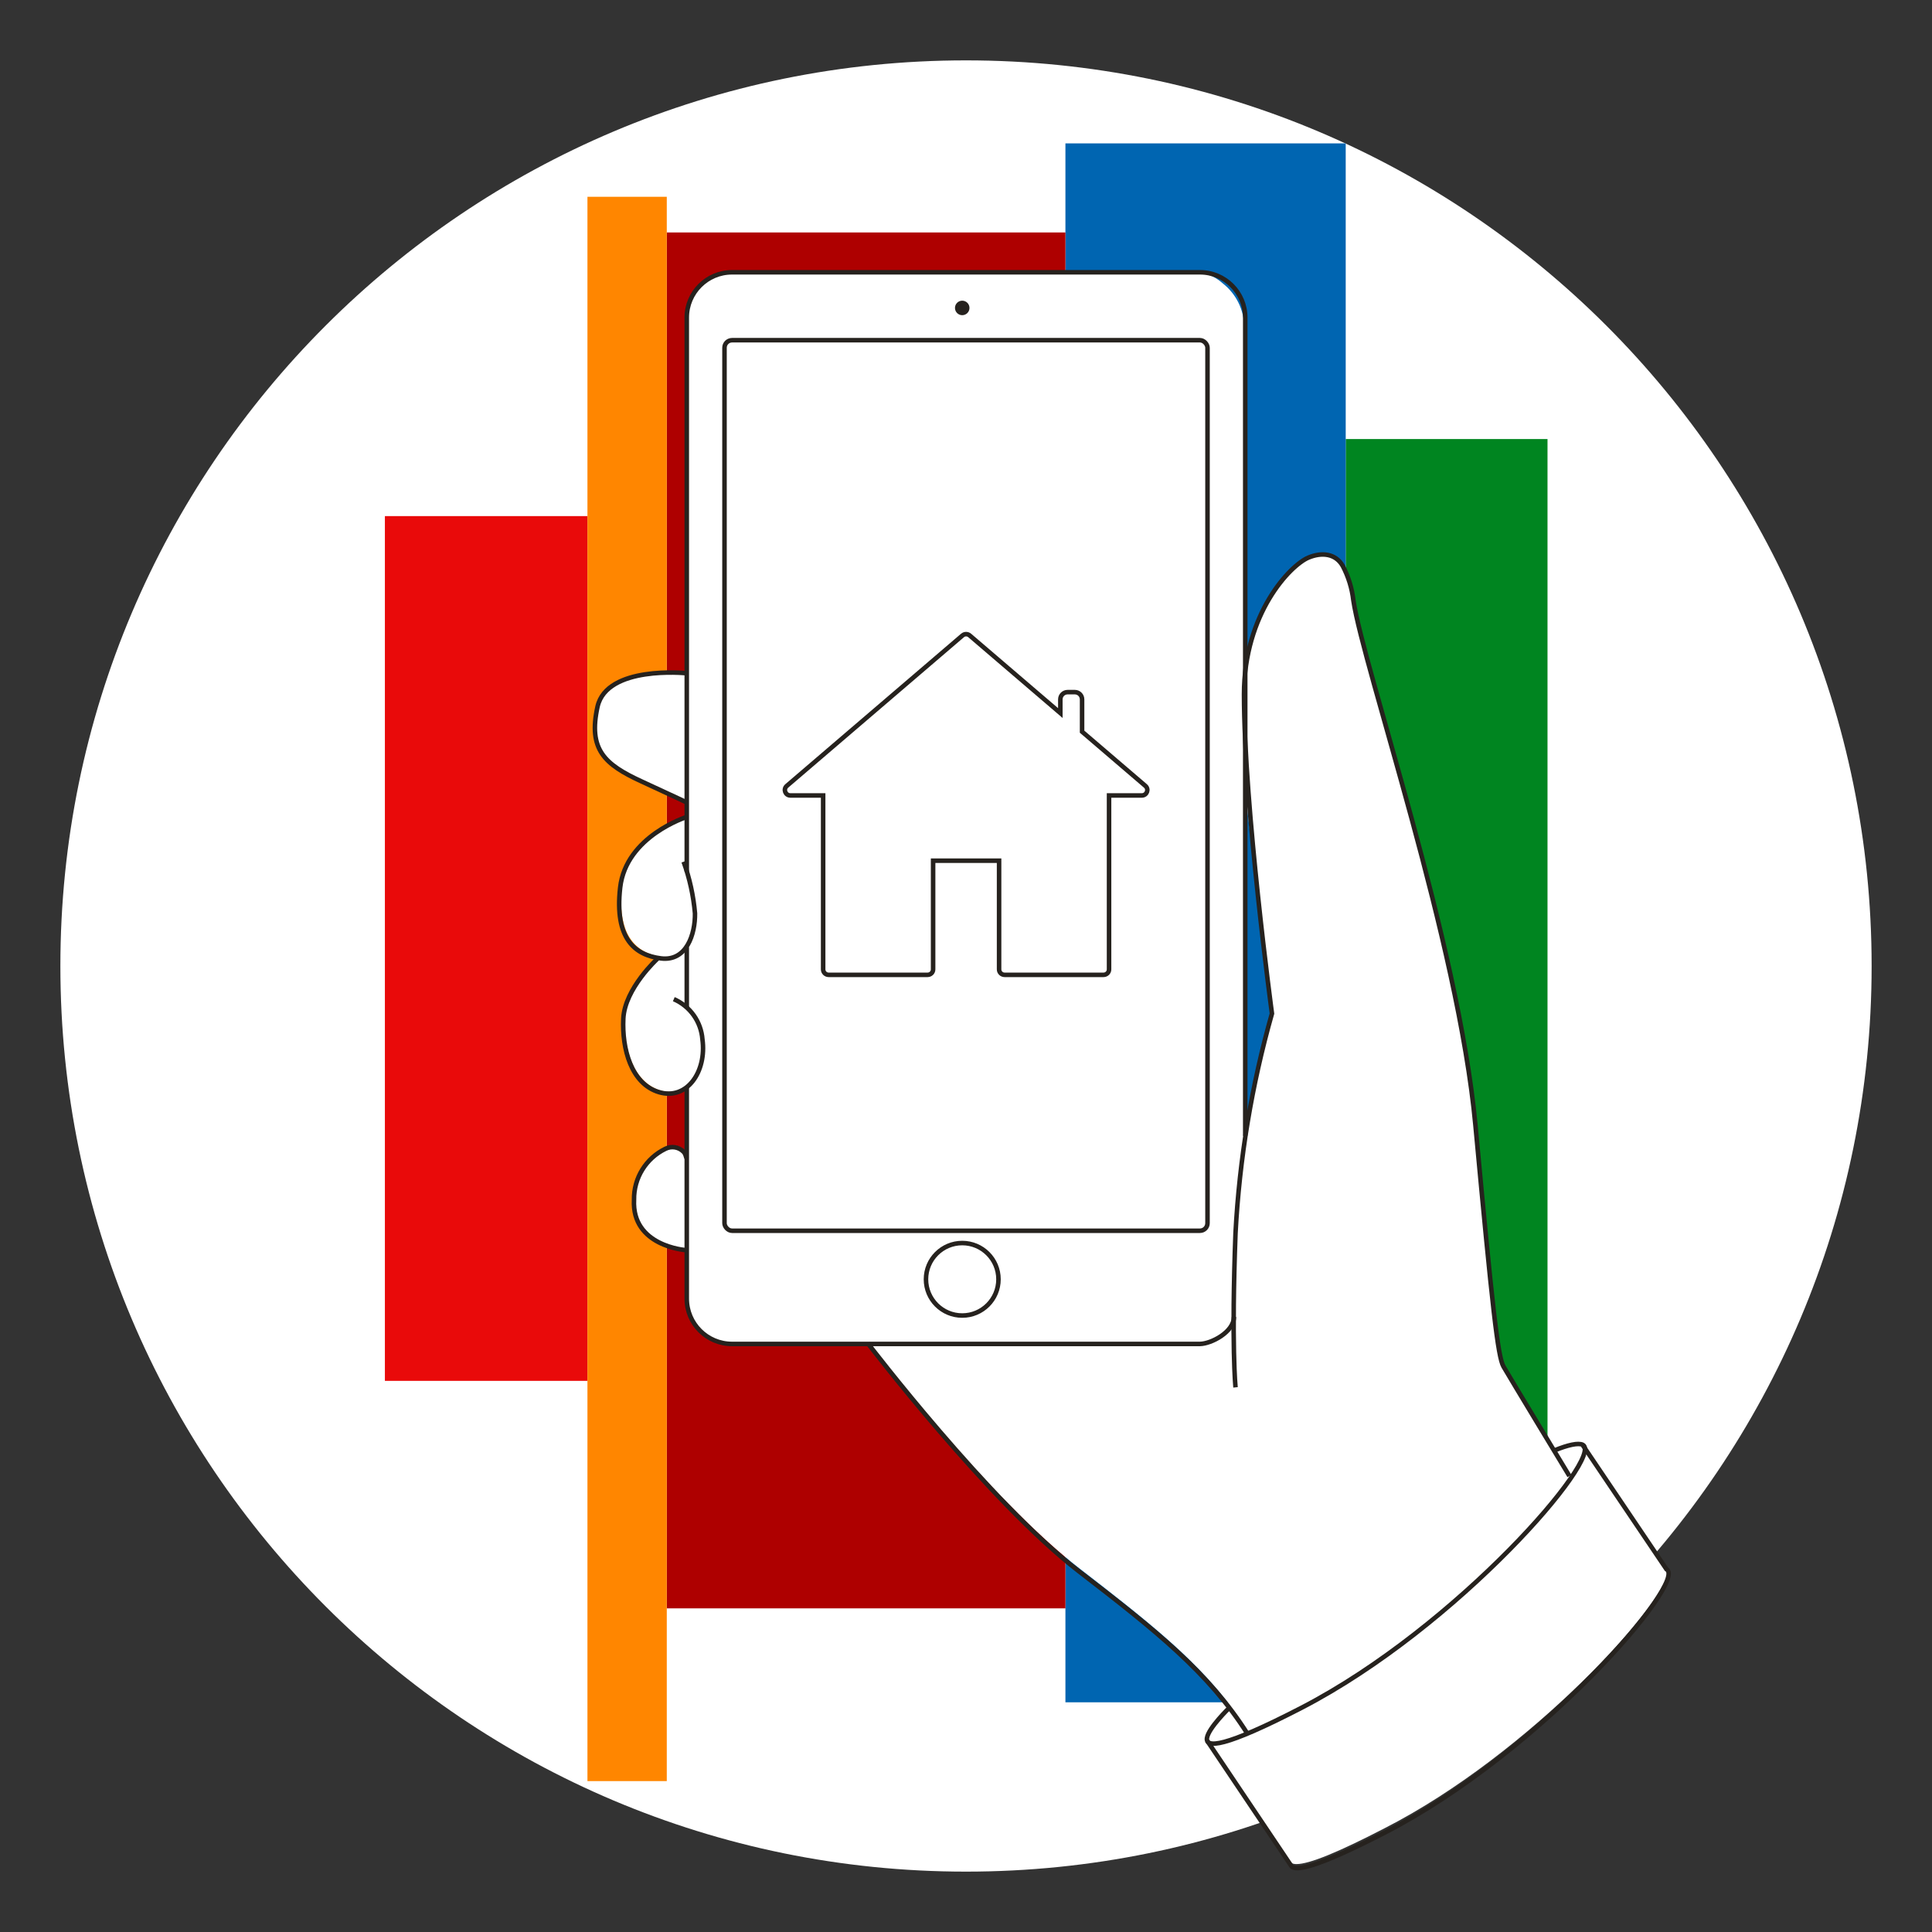
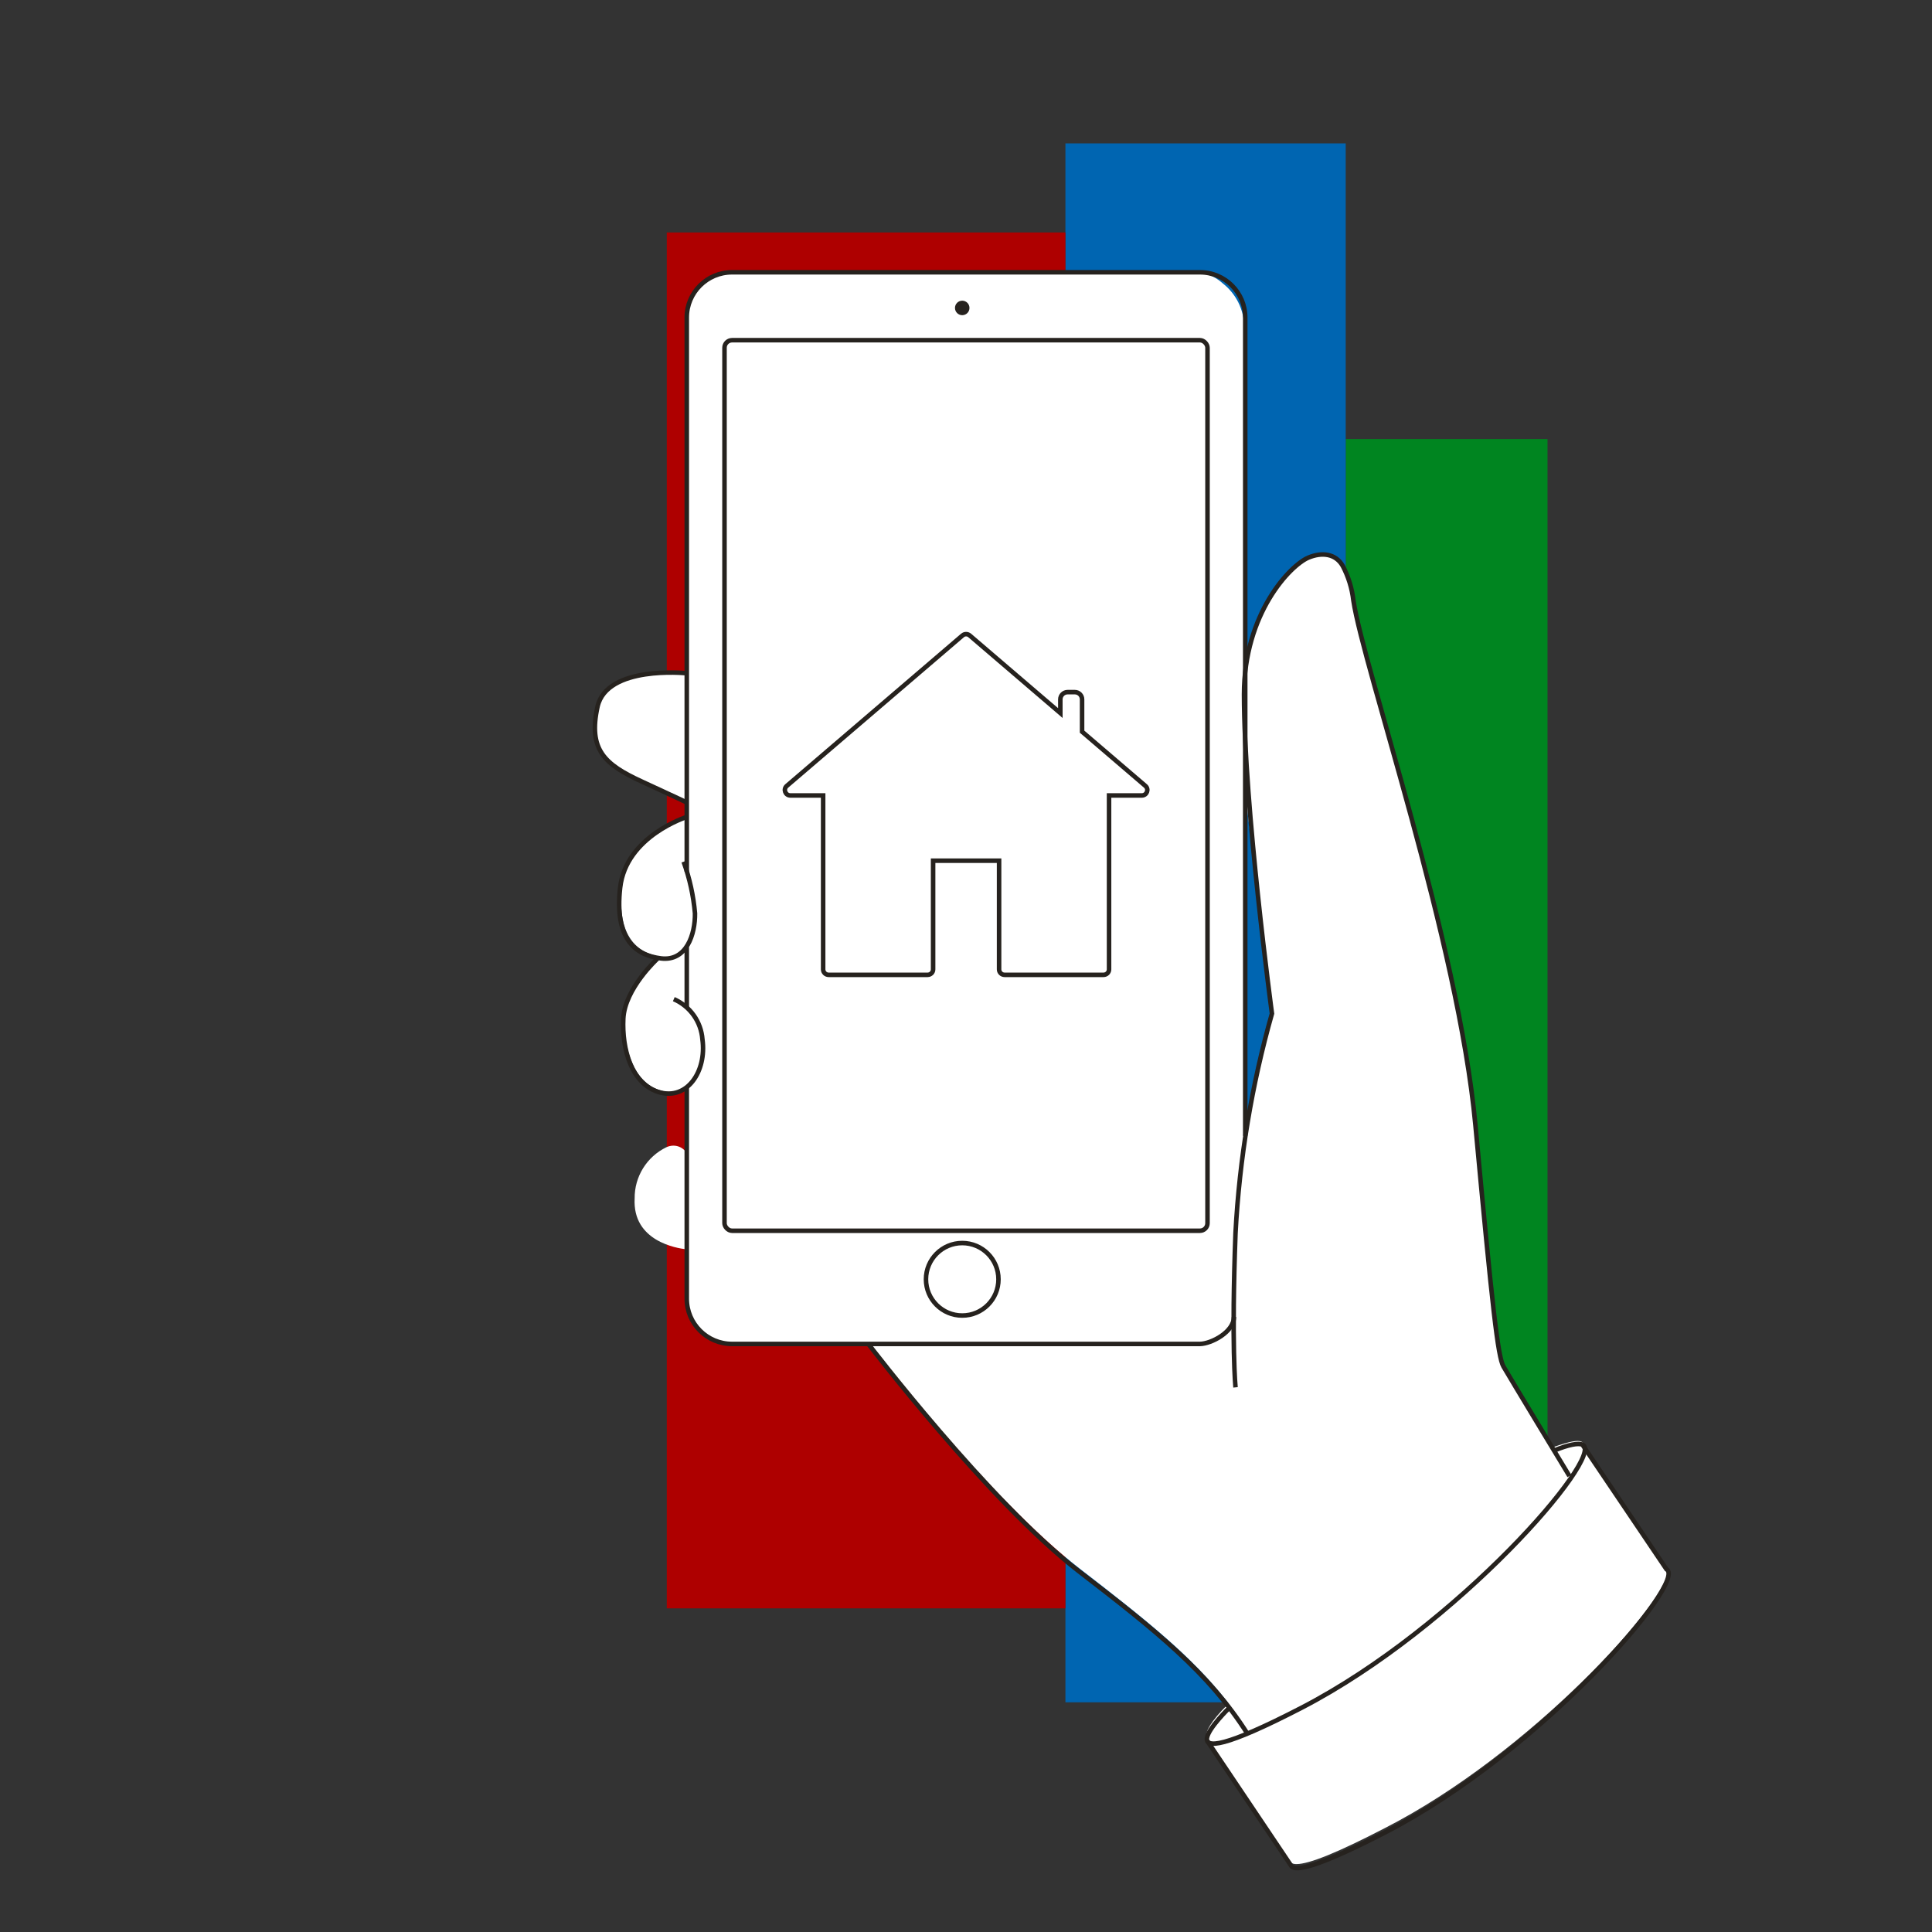
<svg xmlns="http://www.w3.org/2000/svg" width="256" height="256" viewBox="0 0 256 256" fill="none">
  <rect x="0" y="0" width="256" height="256" fill="#333333" stroke="none" />
  <g id="house_mobile_mass">
    <g id="house_mobile_mass_2">
-       <path id="darkmodeMask" d="M128 248C194.274 248 248 194.274 248 128C248 61.726 194.274 8 128 8C61.726 8 8 61.726 8 128C8 194.274 61.726 248 128 248Z" fill="white" />
      <g id="stripes">
        <path id="Rectangle" d="M205.053 58.176H178.314V213.127H205.053V58.176Z" fill="#008520" />
        <path id="Rectangle_2" d="M178.314 19H141.174V225.564H178.314V19Z" fill="#0065B1" />
        <path id="Rectangle_3" d="M141.174 30.802H88.352V213.116H141.174V30.802Z" fill="#AE0000" />
-         <path id="Rectangle_4" d="M77.84 68.386H51V182.971H77.84V68.386Z" fill="#E90A0A" />
-         <path id="Rectangle_5" d="M88.352 26.075H77.84V236.005H88.352V26.075Z" fill="#FF8600" />
      </g>
      <g id="whiteFill">
        <path id="whiteFill_2" fill-rule="evenodd" clip-rule="evenodd" d="M158 36C159.56 36 160.98 36.596 162.047 37.571C163.75 38.913 164.847 40.991 164.852 43.327V88.132L165.469 85.61C167.196 78.511 171.533 74.513 173.248 73.794C175.227 72.949 176.993 73.365 177.889 74.891C178.629 76.32 179.108 77.871 179.301 79.469C179.755 82.495 181.469 88.574 183.65 96.267C188 111.639 193.952 132.685 195.427 148.814C197.634 172.837 198.391 179.42 199.135 180.682C199.653 181.605 203.874 188.588 205.664 191.539L205.804 191.766L206.044 191.678C207.871 191.035 209.058 190.77 209.574 191.035C209.722 191.112 209.828 191.251 209.864 191.413L220.656 207.428L220.733 207.516C220.92 207.658 221.02 207.887 220.997 208.121C220.985 212.17 202.765 232.397 183.475 242.245C177.296 245.448 173.475 247 171.799 247C171.219 247 171.029 246.811 170.928 246.635L159.959 230.316V230.253C159.517 229.636 160.527 227.982 162.608 225.927L162.796 225.738L162.633 225.512C157.929 219.483 152.067 214.793 142.976 207.781C132.79 199.919 118.847 182.869 114.942 178H97C93.686 178 91 175.314 91 172V165.535H90.89C89.705 165.396 83.791 164.477 84.094 158.802C84.063 155.919 85.698 153.276 88.292 152.018C88.583 151.879 88.902 151.805 89.225 151.804C89.755 151.802 90.265 152.006 90.65 152.37L91 152.694V143.994L90.7 144.174C89.73 144.713 88.58 144.827 87.523 144.489C83.728 143.354 82.593 138.485 82.757 134.703C82.921 131.386 85.985 128.069 86.931 127.137L87.309 126.745L86.779 126.606C83.337 125.712 81.862 122.622 82.404 117.427C83.047 111.26 89.704 108.587 90.965 108.107L91 108.094V106.207L90.99 106.203C90.511 106.027 88.998 105.244 85.216 103.504C80.122 101.108 78.104 99.179 79.365 93.542C80.513 88.498 89.124 88.914 90.826 89.053H91V42C91 38.686 93.686 36 97 36H158ZM165 149.5L168.5 134.5L165 105V149.5Z" fill="white" />
      </g>
      <g id="blackStroke">
        <path id="Rectangle 5" d="M91 115.5V42.079C91 38.765 93.686 36.079 97 36.079H159C162.314 36.079 165 38.765 165 42.079V150.5M91 125.5V133.5M91 144V172.079C91 175.393 93.686 178.079 97 178.079H159C160.5 178.053 163.5 176.5 163.5 174.5" stroke="#26221E" stroke-width="0.6" />
        <rect id="Rectangle 6" x="96" y="45.079" width="64" height="118" rx="1" stroke="#26221E" stroke-width="0.6" />
        <circle id="Ellipse 3" cx="127.5" cy="169.513" r="4.803" stroke="#26221E" stroke-width="0.6" />
        <path id="dom" d="M127.536 84.202C127.809 83.968 128.216 83.968 128.49 84.202L140.5 94.484V92.671C140.5 92.141 140.93 91.711 141.46 91.711H142.421C142.951 91.711 143.381 92.141 143.381 92.671V96.952L151.773 104.137C152.283 104.574 151.971 105.403 151.296 105.403H146.955V128.451C146.955 128.848 146.629 129.171 146.226 129.171H133.113C132.711 129.171 132.384 128.849 132.384 128.451V114.046H123.642V128.451C123.642 128.848 123.315 129.171 122.913 129.171H109.8C109.397 129.171 109.071 128.849 109.071 128.451V105.403H104.73C104.055 105.403 103.743 104.574 104.253 104.137L127.536 84.202Z" stroke="#26221E" stroke-width="0.6" />
        <path id="Path_12" d="M163.712 183.833C163.712 183.833 163.155 178.256 163.712 163.386C164.234 153.541 165.854 143.786 168.542 134.303C168.542 134.303 164.837 106.875 164.837 92.004C164.837 81.231 170.982 74.909 173.347 73.897C175.105 73.151 176.951 73.316 177.912 74.972C178.664 76.396 179.145 77.949 179.328 79.549C180.681 88.565 193.237 124.717 195.501 149.097C197.765 173.477 198.472 179.774 199.219 181.076C199.964 182.379 207.956 195.58 207.956 195.58" stroke="#26221E" stroke-width="0.6" />
        <path id="Path_13" d="M90.851 89.198C90.851 89.198 80.431 88.148 79.179 93.623C77.915 99.326 80.102 101.286 85.021 103.549C89.94 105.813 91.028 106.345 91.028 106.345" stroke="#26221E" stroke-width="0.6" />
        <path id="Path_14" d="M91.028 108.241C91.028 108.241 82.947 110.77 82.176 117.611C81.405 124.451 84.174 126.563 87.576 126.993C90.977 127.424 92.128 123.769 92.09 121.025C91.884 118.689 91.379 116.391 90.585 114.184" stroke="#26221E" stroke-width="0.6" />
        <path id="Path_15" d="M87.133 127.018C87.133 127.018 82.783 130.977 82.593 134.973C82.404 138.969 83.63 143.622 87.335 144.722C91.04 145.821 93.657 141.965 93.077 137.729C92.902 135.383 91.441 133.328 89.283 132.393" stroke="#26221E" stroke-width="0.6" />
-         <path id="Path_16" d="M90.865 165.644C90.865 165.644 83.682 165.151 84.011 158.969C83.971 156.098 85.599 153.463 88.184 152.215C88.99 151.815 89.963 151.984 90.586 152.633C90.875 152.933 90.85 153.248 91 153.5" stroke="#26221E" stroke-width="0.6" />
        <path id="Path_17" d="M115 178C115 178 131.011 198.981 142.985 208.225C153.101 216.014 160.145 221.603 165.291 229.722" stroke="#26221E" stroke-width="0.6" />
        <path id="Path_20" d="M162.901 226.282C162.901 226.282 151.787 236.992 172.474 226.282C193.162 215.572 212.622 192.963 209.726 191.444C209.144 191.155 207.779 191.445 205.932 192.204" stroke="#26221E" stroke-width="0.6" />
        <path id="Path_21" d="M159.956 230.658L171.083 247.222C171.551 248.044 174.523 247.462 183.576 242.784C204.264 232.087 223.712 209.452 220.816 207.934L209.726 191.496" stroke="#26221E" stroke-width="0.6" />
      </g>
      <g id="blackFill">
        <circle id="Ellipse 4" cx="127.5" cy="40.803" r="0.961" fill="#26221E" />
      </g>
    </g>
  </g>
</svg>